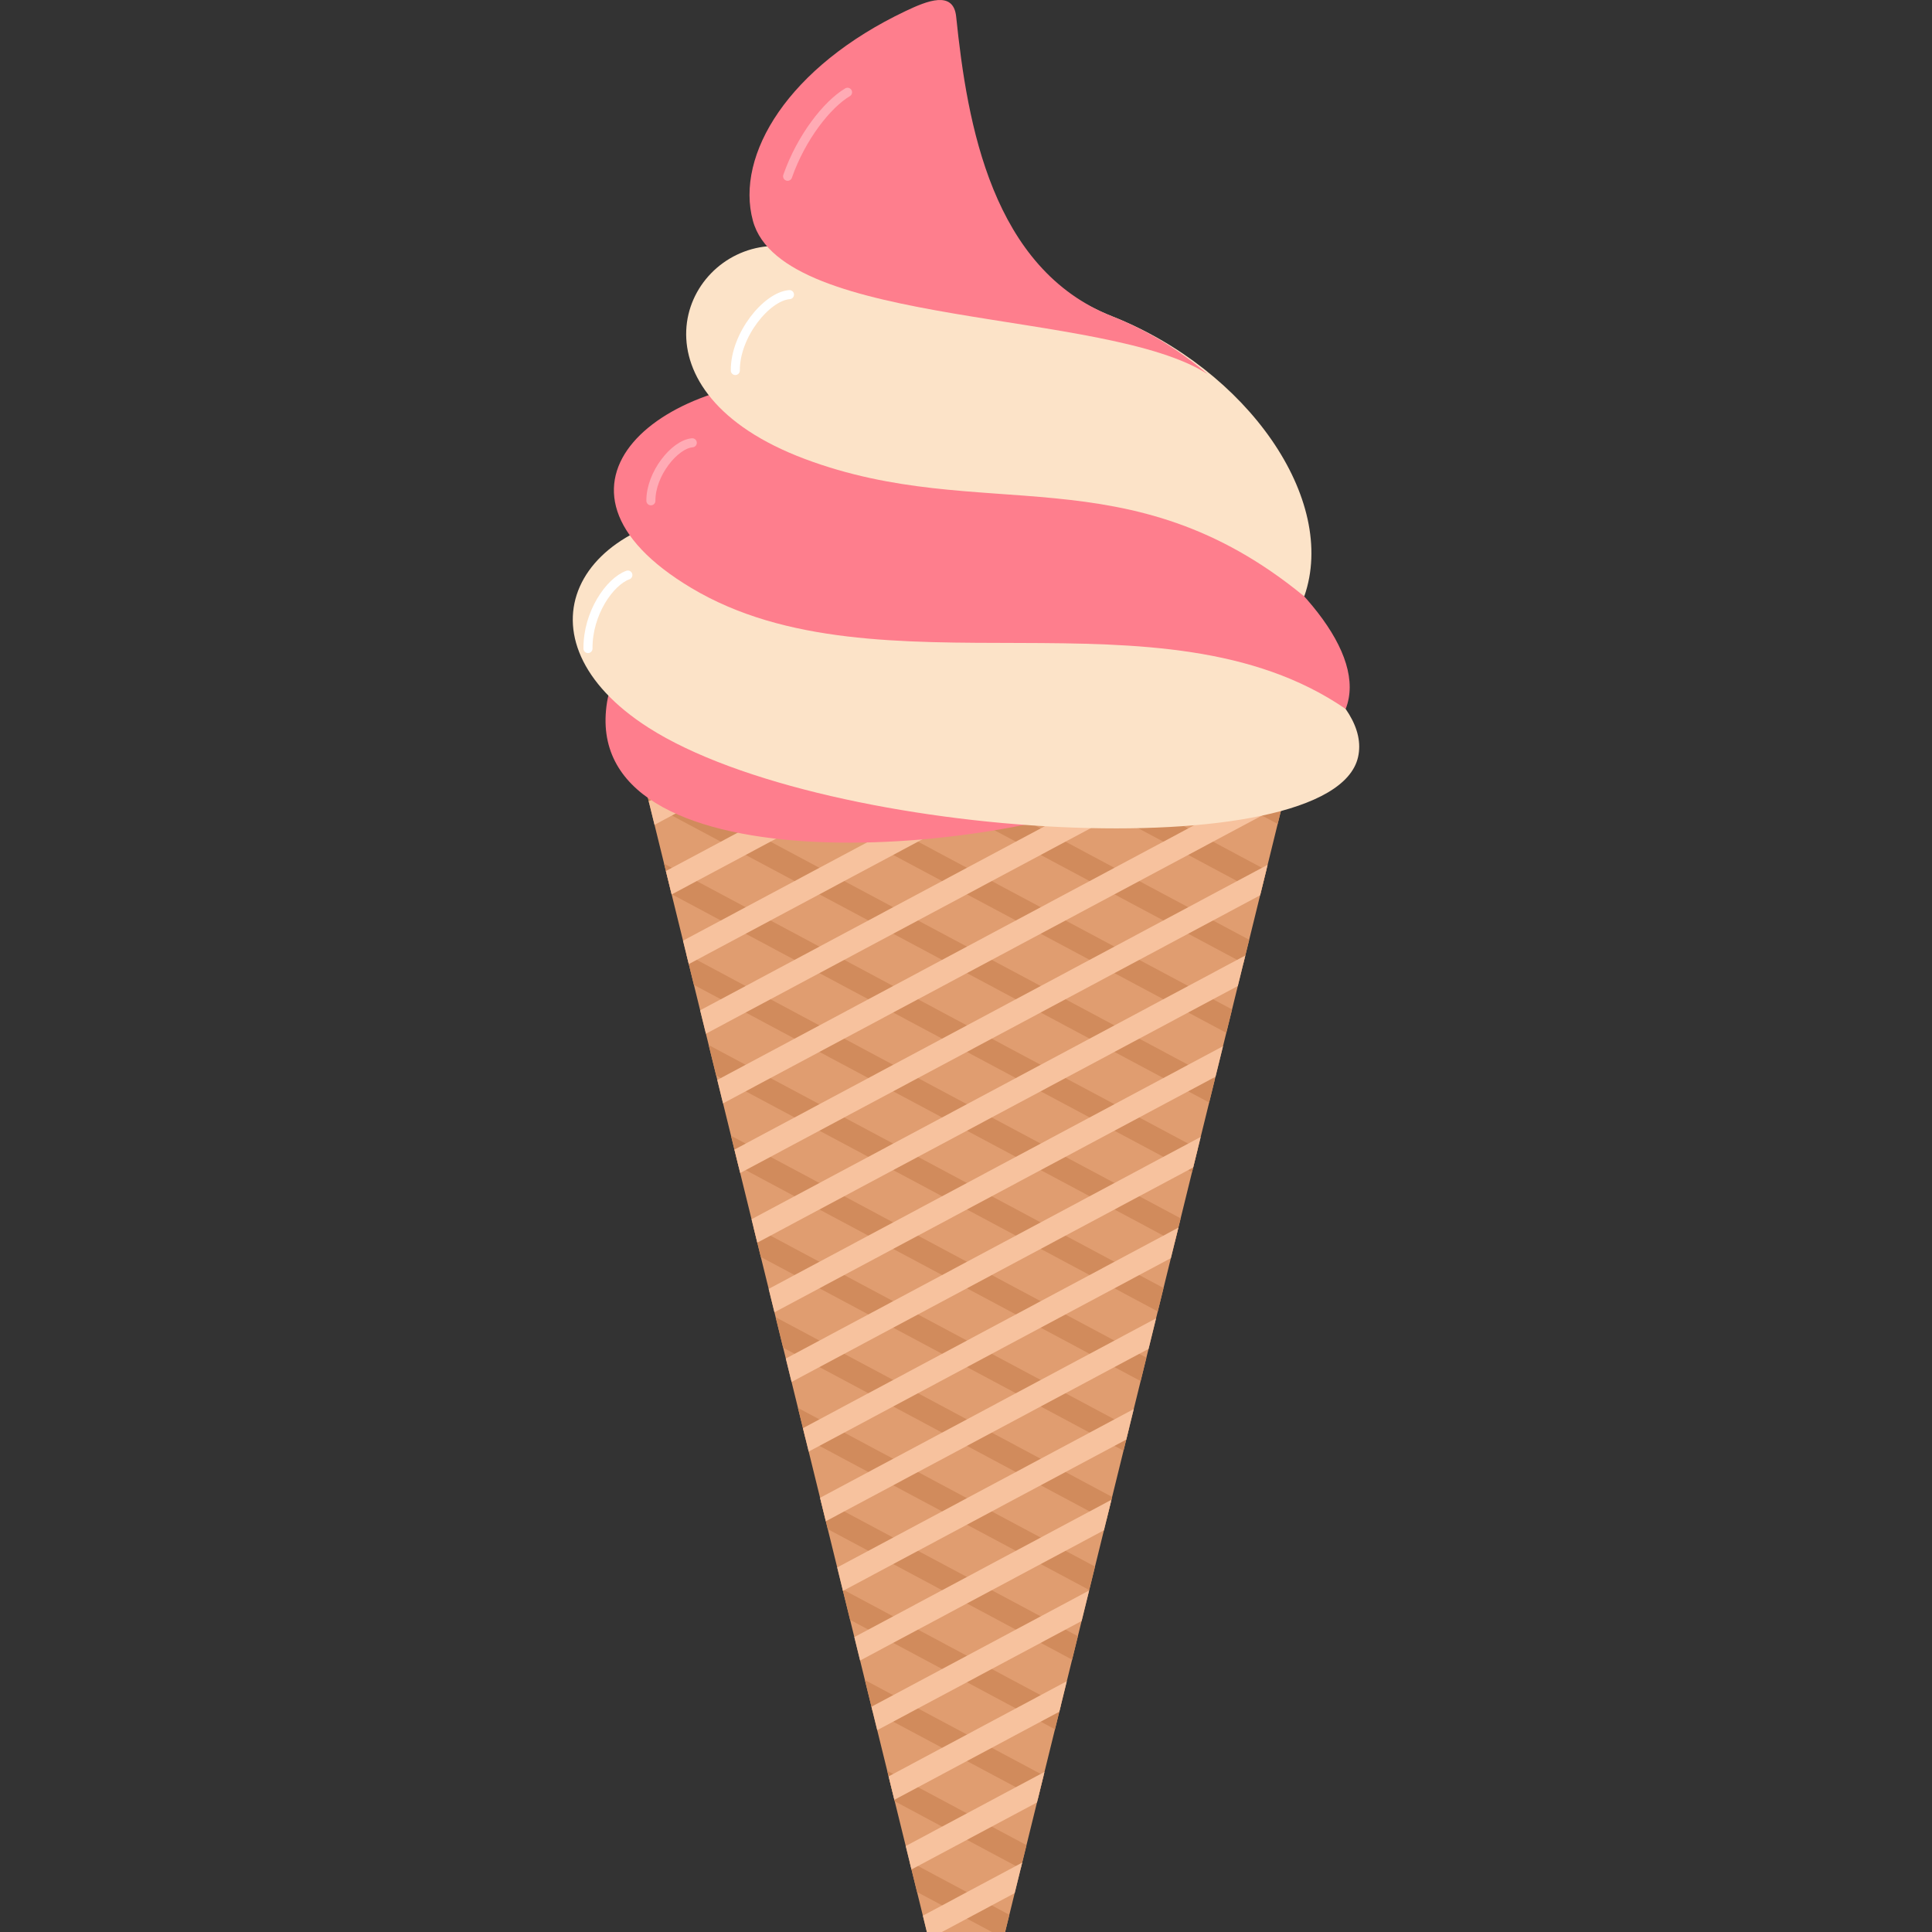
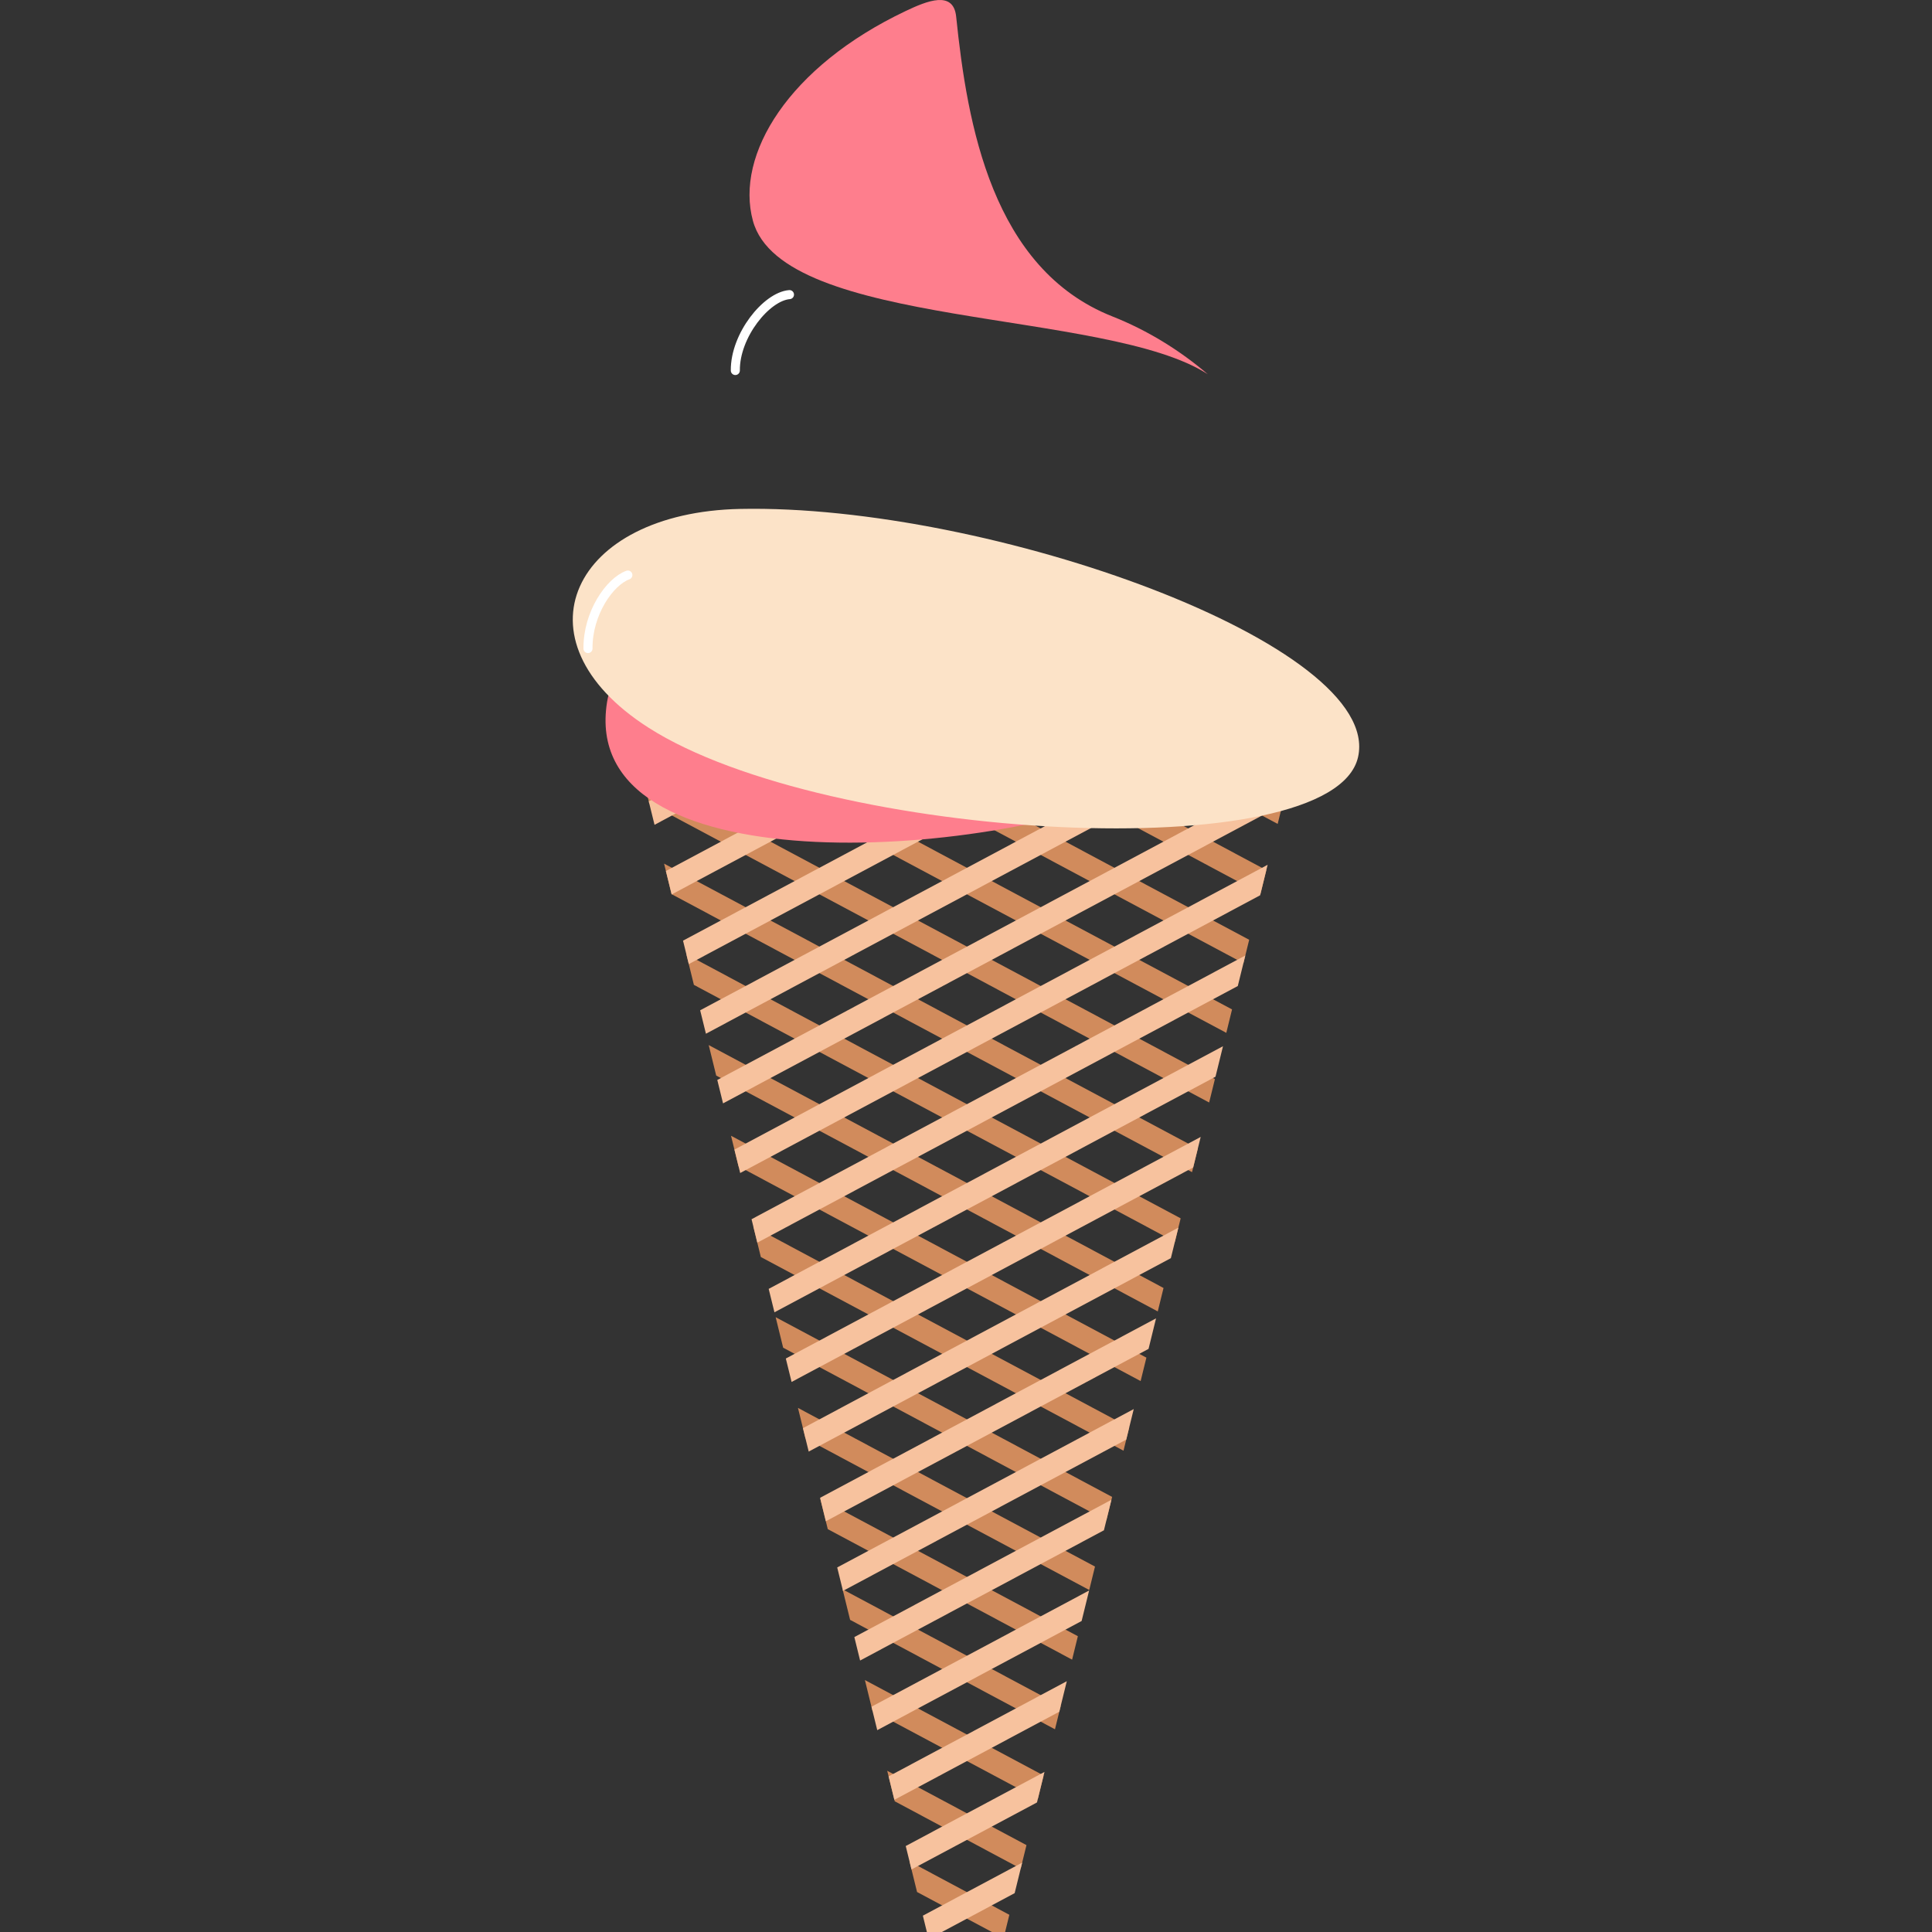
<svg xmlns="http://www.w3.org/2000/svg" version="1.1" id="Layer_1" viewBox="0 0 512 512" xml:space="preserve">
  <rect x="0" y="0" width="512" height="512" fill="#333333" stroke="none" />
-   <polygon style="fill:#E09D70;" points="341.515,206.498 266.365,512 245.633,512 170.485,206.498 " />
  <path style="fill:#D18B5C;" d="M340.127,212.138l-1.529,6.209l-22.185-11.848h13.152L340.127,212.138L340.127,212.138z   M335.585,230.595l-45.114-24.097h-13.152l56.74,30.305L335.585,230.595L335.585,230.595z M331.045,249.052l-79.666-42.554h-13.154  l91.294,48.762L331.045,249.052L331.045,249.052z M326.506,267.507l-114.218-61.008h-13.154l125.846,67.217L326.506,267.507  L326.506,267.507z M321.966,285.964l-148.773-79.465h-2.708l1.579,6.422l148.373,79.252L321.966,285.964L321.966,285.964z   M317.426,304.421l-1.526,6.209l-137.925-73.668l-1.986-8.086L317.426,304.421L317.426,304.421z M312.886,322.875l-1.529,6.209  L183.891,261l-1.989-8.086L312.886,322.875L312.886,322.875z M308.347,341.332l-1.529,6.209l-117.014-62.5l-1.989-8.086  L308.347,341.332L308.347,341.332z M303.807,359.789l-110.076-58.796l1.986,8.089l106.561,56.919L303.807,359.789L303.807,359.789z   M299.267,378.244l-99.625-53.213l1.989,8.089l96.108,51.333L299.267,378.244L299.267,378.244z M294.725,396.701l-1.526,6.209  l-85.652-45.751l-1.989-8.086L294.725,396.701L294.725,396.701z M290.185,415.156l-1.526,6.209l-75.199-40.167l-1.989-8.086  L290.185,415.156L290.185,415.156z M285.645,433.613l-68.264-36.463l1.989,8.089l64.749,34.584L285.645,433.613L285.645,433.613z   M281.106,452.07l-57.808-30.88l1.989,8.086l54.291,29L281.106,452.07L281.106,452.07z M276.566,470.524l-1.526,6.209  l-43.842-23.416l-1.989-8.086L276.566,470.524L276.566,470.524z M272.026,488.981l-36.902-19.709l1.989,8.086l33.384,17.832  L272.026,488.981L272.026,488.981z M267.486,507.438L266.365,512h-3.491l-19.845-10.601l-1.989-8.086L267.486,507.438z" />
-   <path style="fill:#F7C29E;" d="M341.515,206.498l-1.655,6.727l-148.245,79.182l-1.526-6.209l149.214-79.7H341.515L341.515,206.498z   M335.936,229.178L194.63,304.653l1.529,6.209l137.789-73.598L335.936,229.178L335.936,229.178z M330.021,253.216l-130.854,69.892  l1.529,6.209l127.334-68.014L330.021,253.216L330.021,253.216z M324.107,277.257l-120.398,64.308l1.529,6.209l116.881-62.43  L324.107,277.257L324.107,277.257z M318.196,301.296l-1.989,8.089L209.78,366.231l-1.529-6.209L318.196,301.296L318.196,301.296z   M312.281,325.337l-1.989,8.086l-95.975,51.262l-1.526-6.209L312.281,325.337L312.281,325.337z M306.367,349.375l-89.037,47.559  l1.526,6.209l85.521-45.679L306.367,349.375L306.367,349.375z M300.454,373.416l-78.586,41.975l1.531,6.209l75.066-40.095  L300.454,373.416L300.454,373.416z M294.541,397.454l-1.989,8.089l-64.615,34.511l-1.526-6.209L294.541,397.454L294.541,397.454z   M288.63,421.495l-1.989,8.086l-54.16,28.927l-1.529-6.209L288.63,421.495L288.63,421.495z M282.714,445.536l-47.224,25.225  l1.526,6.209l43.709-23.346L282.714,445.536L282.714,445.536z M276.801,469.575l-1.989,8.089l-33.254,17.762l-1.529-6.209  L276.801,469.575L276.801,469.575z M270.885,493.615l-26.316,14.058l1.063,4.327h3.987l19.276-10.296L270.885,493.615  L270.885,493.615z M187.079,273.948l126.282-67.452h-13.152L185.55,267.739L187.079,273.948L187.079,273.948z M182.536,255.494  l91.73-48.995h-13.152l-80.105,42.786L182.536,255.494L182.536,255.494z M177.997,237.039l57.178-30.54h-13.152l-45.553,24.332  L177.997,237.039L177.997,237.039z M173.457,218.582l22.624-12.083h-13.152l-10.998,5.875L173.457,218.582z" />
+   <path style="fill:#F7C29E;" d="M341.515,206.498l-1.655,6.727l-148.245,79.182l-1.526-6.209l149.214-79.7H341.515L341.515,206.498z   M335.936,229.178L194.63,304.653l1.529,6.209l137.789-73.598L335.936,229.178L335.936,229.178z M330.021,253.216l-130.854,69.892  l1.529,6.209l127.334-68.014L330.021,253.216L330.021,253.216z M324.107,277.257l-120.398,64.308l1.529,6.209l116.881-62.43  L324.107,277.257L324.107,277.257z M318.196,301.296l-1.989,8.089L209.78,366.231l-1.529-6.209L318.196,301.296L318.196,301.296z   M312.281,325.337l-1.989,8.086l-95.975,51.262l-1.526-6.209L312.281,325.337L312.281,325.337z M306.367,349.375l-89.037,47.559  l1.526,6.209l85.521-45.679L306.367,349.375L306.367,349.375z M300.454,373.416l-78.586,41.975l1.531,6.209l75.066-40.095  L300.454,373.416L300.454,373.416z M294.541,397.454l-1.989,8.089l-64.615,34.511l-1.526-6.209L294.541,397.454L294.541,397.454z   M288.63,421.495l-1.989,8.086l-54.16,28.927l-1.529-6.209L288.63,421.495L288.63,421.495z M282.714,445.536l-47.224,25.225  l1.526,6.209l43.709-23.346L282.714,445.536L282.714,445.536z M276.801,469.575l-1.989,8.089l-33.254,17.762l-1.529-6.209  L276.801,469.575L276.801,469.575z M270.885,493.615l-26.316,14.058l1.063,4.327h3.987l19.276-10.296L270.885,493.615  L270.885,493.615z M187.079,273.948l126.282-67.452h-13.152L185.55,267.739L187.079,273.948L187.079,273.948z M182.536,255.494  l91.73-48.995h-13.152l-80.105,42.786L182.536,255.494L182.536,255.494z M177.997,237.039l57.178-30.54h-13.152l-45.553,24.332  L177.997,237.039z M173.457,218.582l22.624-12.083h-13.152l-10.998,5.875L173.457,218.582z" />
  <g>
    <path style="fill:#FE7E8D;" d="M305.793,208.279c-45.674,20.235-152.753,26.299-144.911-22.258   C168.721,137.465,358.778,166.367,305.793,208.279z" />
    <path style="fill:#FCE3C8;" d="M196.129,134.87c-44.383,0.916-60.749,34.618-24.31,57.946   c47.19,30.213,181.36,37.478,188.078,7.825C366.615,170.989,262.259,133.504,196.129,134.87z" />
-     <path style="fill:#FE7E8D;" d="M219.303,100.444c-44.039-2.12-81.287,28.421-36.035,55.412   c49.761,29.68,124.417-1.589,173.347,32.025C368.09,158.686,284.916,103.603,219.303,100.444z" />
-     <path style="fill:#FCE3C8;" d="M345.641,158.053c-46.747-38.411-85.296-18.772-132.356-36.427   c-47.059-17.658-33.498-54.317-9.731-56.372c0.94-16.628-5.497-44.341,44.761-64.996c5.099,30.257,10.783,69.48,46.483,83.598   S354.67,132.288,345.641,158.053z" />
    <path style="fill:#FE7E8D;" d="M199.53,58.51c-4.763-17.498,9.448-40.868,40.504-55.601c5.649-2.679,12.636-5.531,13.36,1.495   c2.938,28.566,9.516,66.839,41.405,79.453c9.315,3.685,17.895,9,25.286,15.325C293.375,81.783,207.34,87.2,199.53,58.51z" />
    <g>
-       <path style="fill:none;stroke:#FFABB5;stroke-width:2.4;stroke-linecap:round;stroke-linejoin:round;stroke-miterlimit:22.926;" d="    M224.606,24.453c-5.412,3.217-12.277,11.945-15.882,22.26" />
      <path style="fill:none;stroke:#FFFFFF;stroke-width:2.4;stroke-linecap:round;stroke-linejoin:round;stroke-miterlimit:22.926;" d="    M209.218,78.075c-6.097,0.501-14.433,10.783-14.348,20.114" />
-       <path style="fill:none;stroke:#FFABB5;stroke-width:2.4;stroke-linecap:round;stroke-linejoin:round;stroke-miterlimit:22.926;" d="    M183.459,117.346c-4.658,0.383-11.03,8.239-10.964,15.371" />
      <path style="fill:none;stroke:#FFFFFF;stroke-width:2.4;stroke-linecap:round;stroke-linejoin:round;stroke-miterlimit:22.926;" d="    M166.391,152.394c-4.835,1.759-10.654,10.153-10.569,19.484" />
    </g>
  </g>
</svg>